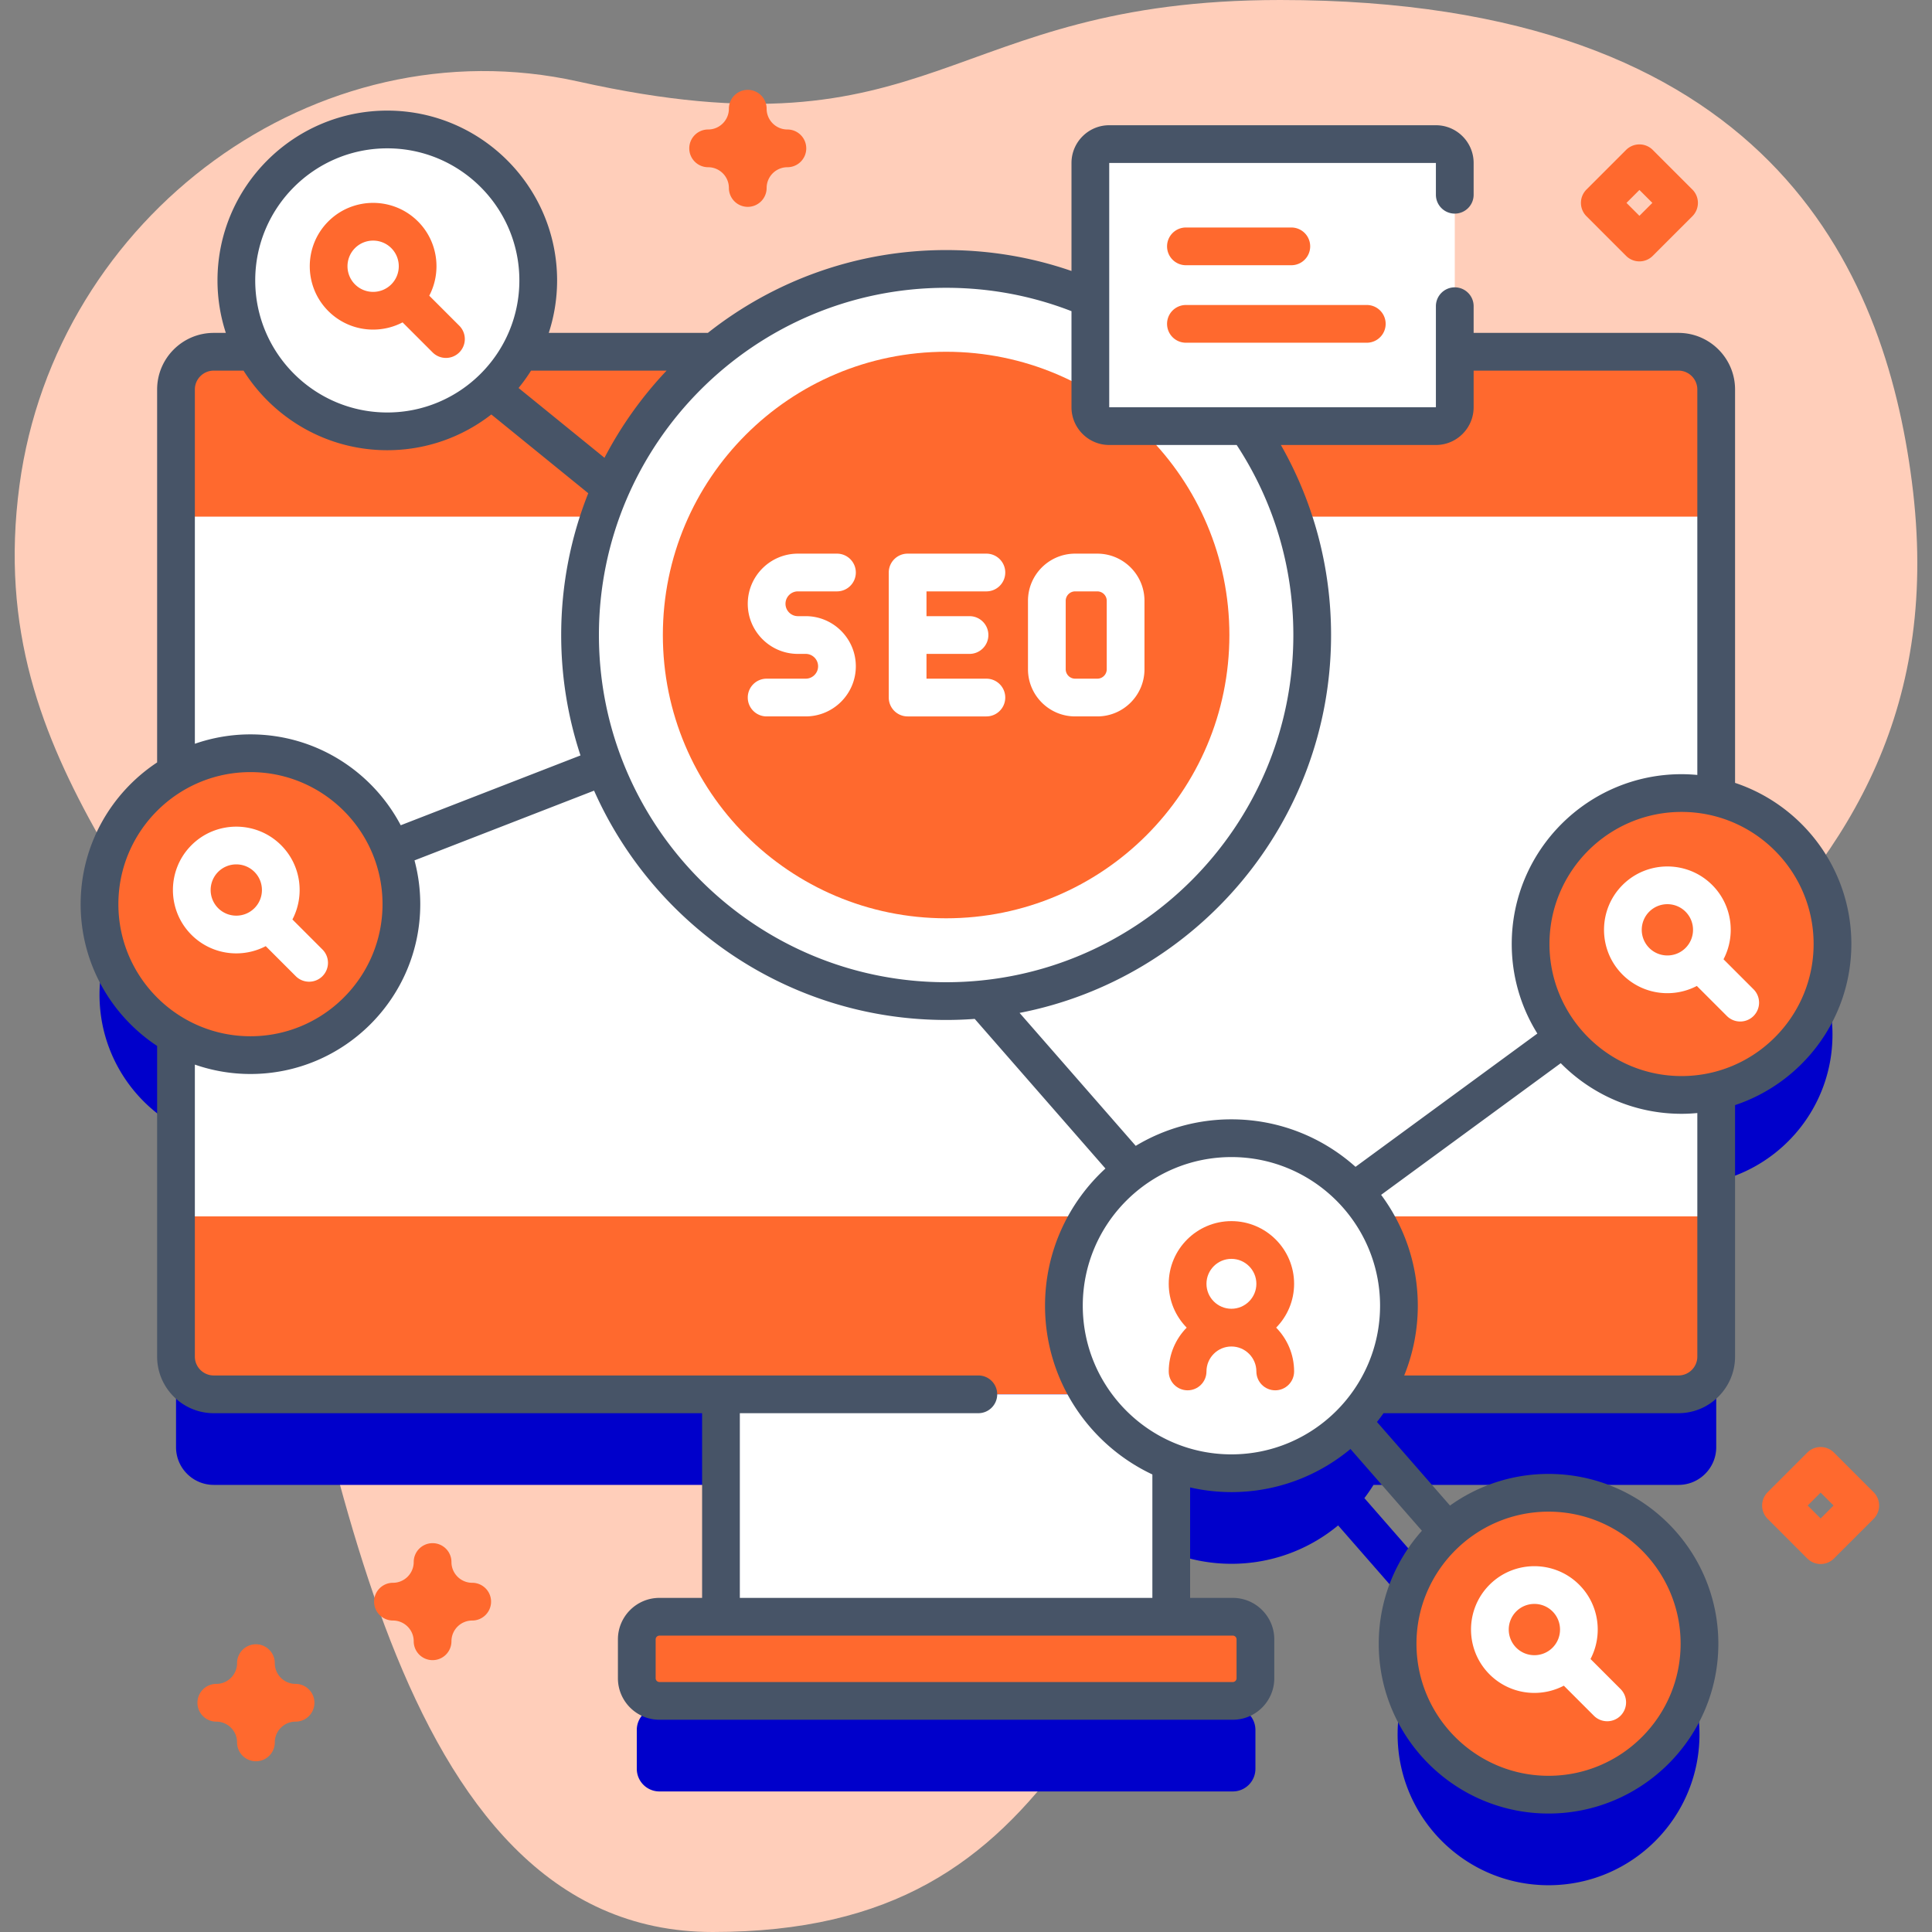
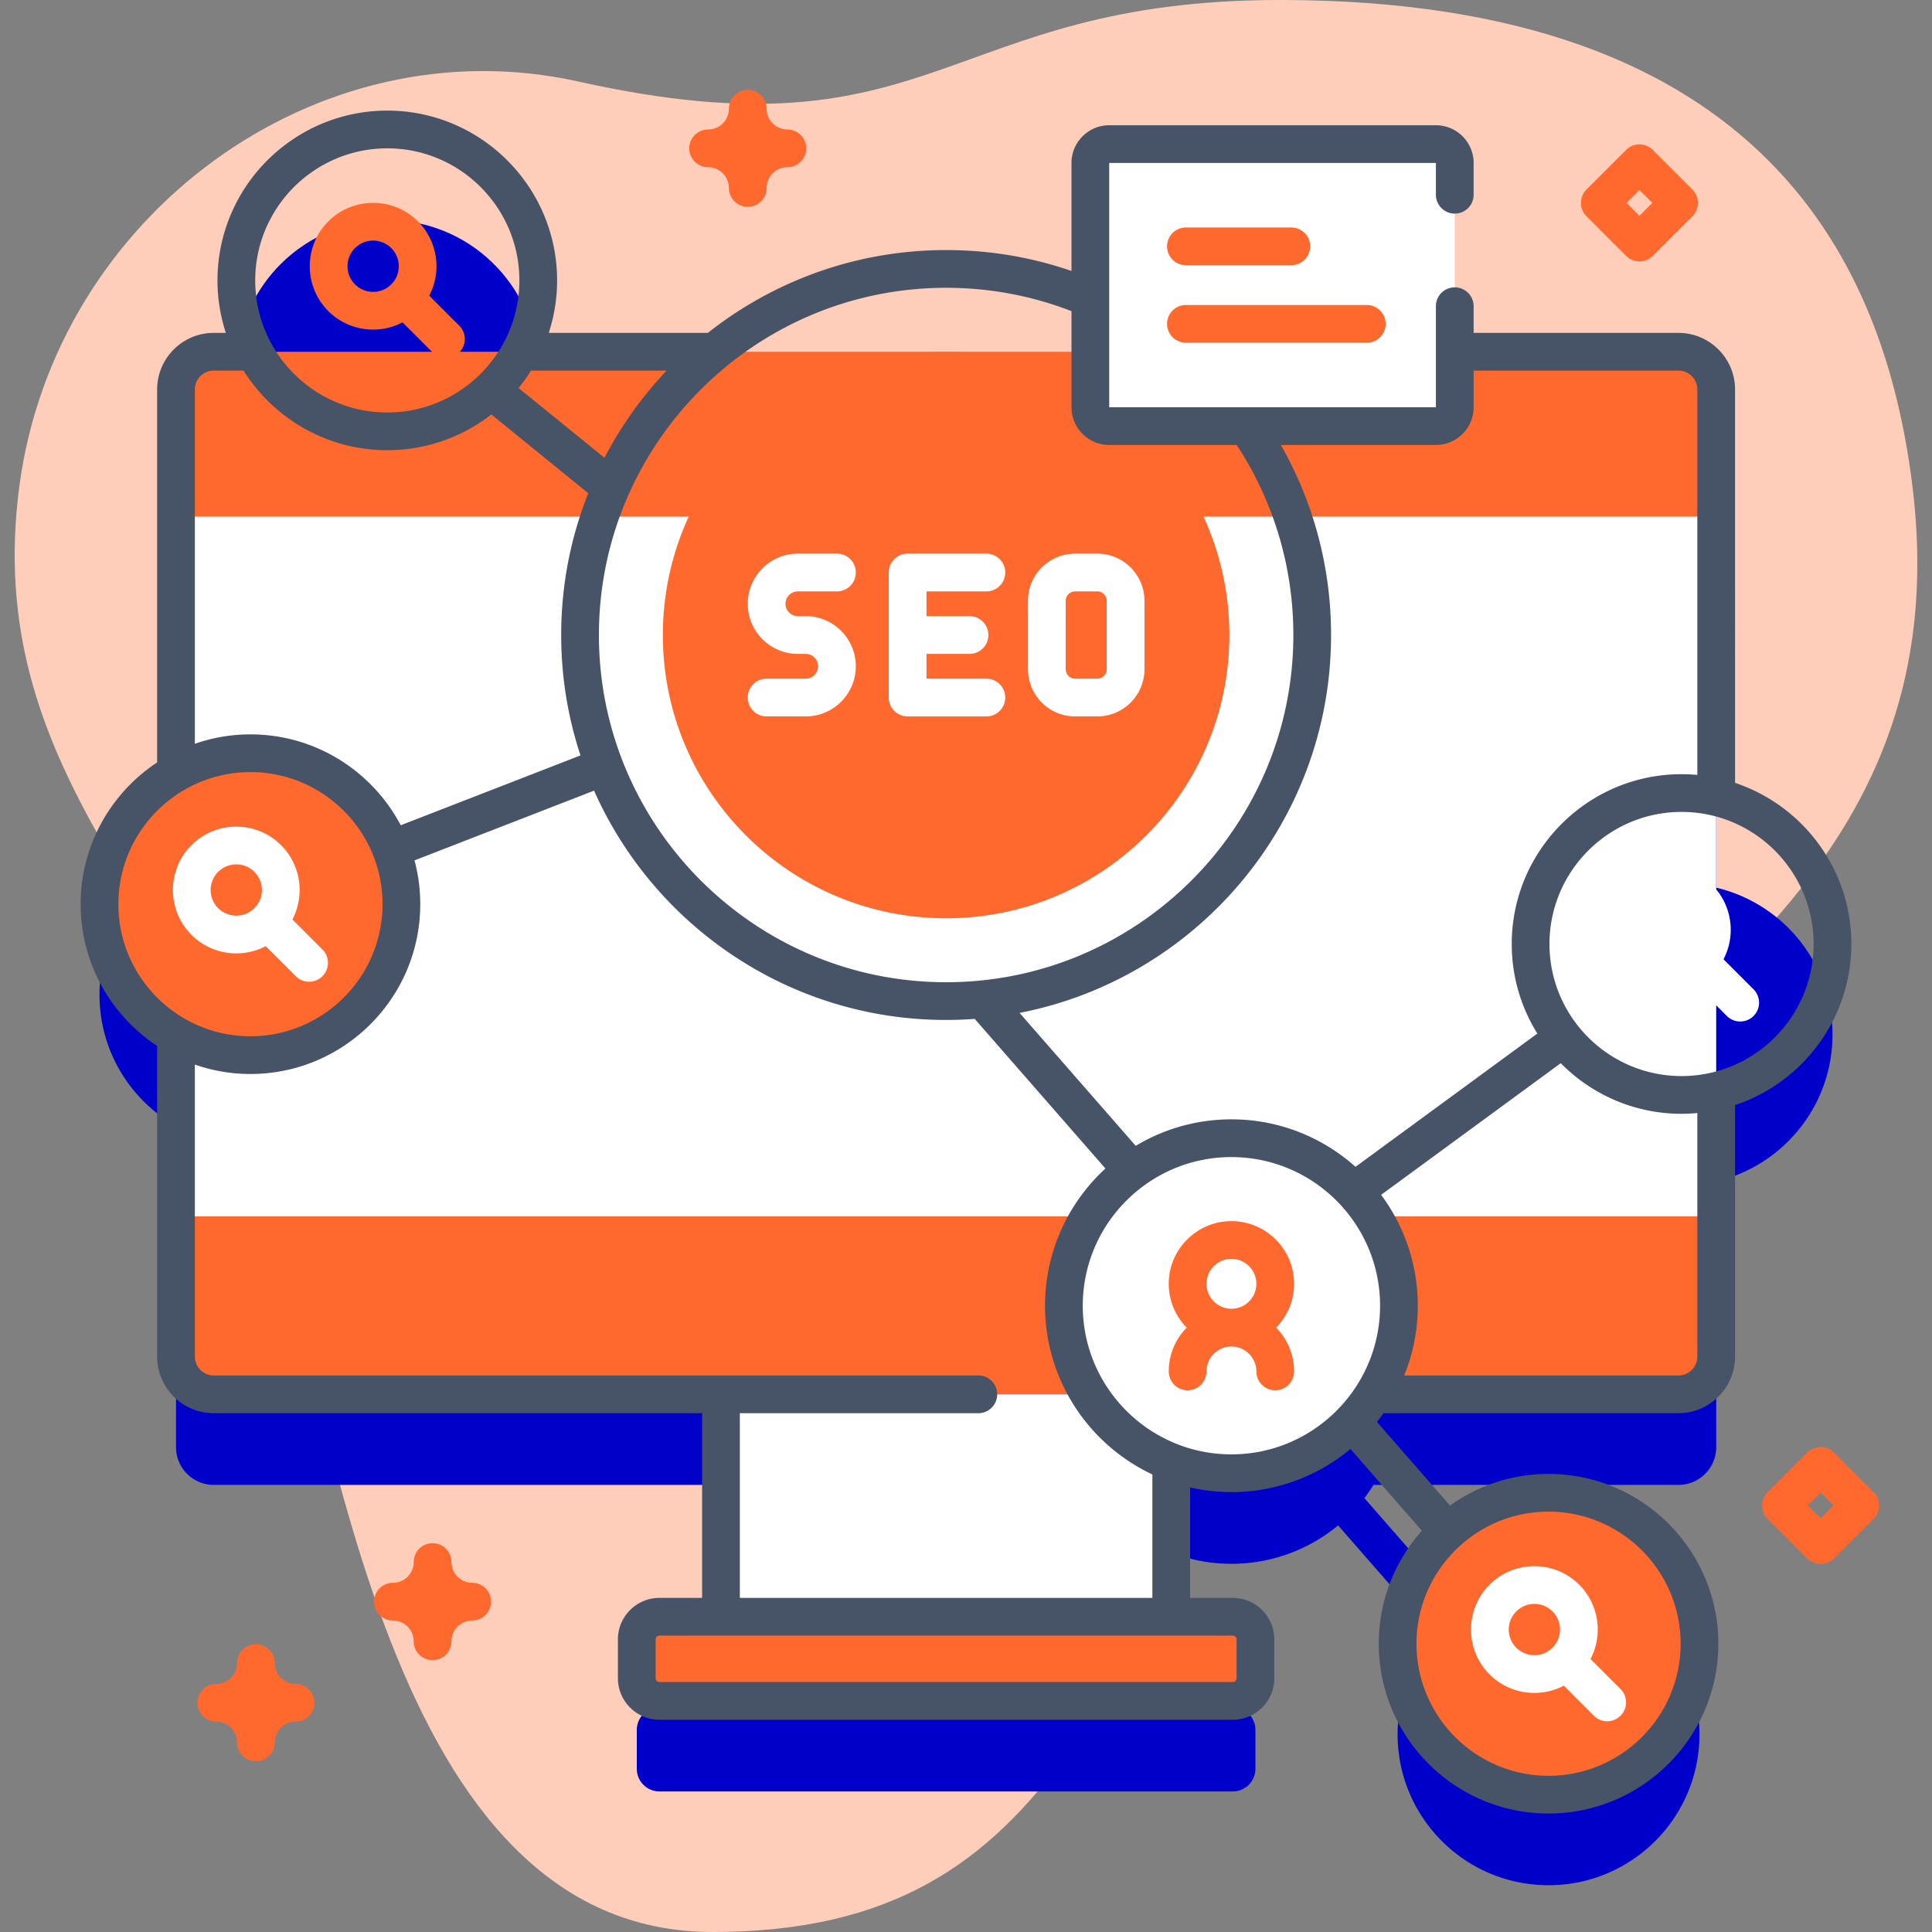
<svg xmlns="http://www.w3.org/2000/svg" width="512" height="512" x="0" y="0" viewBox="0 0 512 512" style="enable-background:new 0 0 512 512" xml:space="preserve" class="">
  <rect x="0" y="0" width="512" height="512" fill="#808080" stroke="none" />
  <g>
    <linearGradient id="a" x1="35.19" x2="424.906" y1="388.519" y2="-1.197" gradientUnits="userSpaceOnUse">
      <stop stop-opacity="1" stop-color="#ffceba" offset="0" />
      <stop stop-opacity="1" stop-color="#ffceba" offset="1" />
    </linearGradient>
    <path fill="url(#a)" d="M506.654 127.571C499.388 71.399 468.832 0 339.268 0c-89.477 0-90.686 42.86-185.991 21.61C83.824 6.125 14.766 57.209 5.166 128.571-5.19 205.555 50.497 240.846 68.575 305.437 88.076 375.109 102.082 512 188.852 512c95.678 0 100.618-74.035 162.591-155.271 59.629-78.166 170.626-109.984 155.211-229.158z" opacity="1" data-original="url(#a)" class="" />
    <path fill="#0000cb10" d="M485.627 274.167c0-18.926-13.149-34.771-30.807-38.926V127.22c0-5.52-4.48-10-10-10H312.185c-16.733-13.714-38.131-21.946-61.453-21.946-23.318 0-44.705 8.236-61.435 21.946h-51.413a39.778 39.778 0 0 0 4.754-18.909c0-22.091-17.909-40-40-40-22.092 0-40 17.909-40 40 0 6.841 1.72 13.278 4.747 18.909H56.65c-5.52 0-10 4.48-10 10v101.603c-12.106 6.877-20.278 19.878-20.278 34.795s8.172 27.918 20.278 34.795v85.097c0 5.52 4.48 10 10 10h134.416v58.946h-16.311a6 6 0 0 0-6 6v10.295a6 6 0 0 0 6 6h151.946a6 6 0 0 0 6-6v-10.295a6 6 0 0 0-6-6h-16.305v-40.995a44.263 44.263 0 0 0 15.943 2.961 44.209 44.209 0 0 0 28.278-10.172l25.512 29.201c-6.068 7.013-9.748 16.15-9.748 26.153 0 22.092 17.909 40 40 40s40-17.908 40-40c0-22.091-17.909-40-40-40a39.802 39.802 0 0 0-22.819 7.155l-25.985-29.742a44.622 44.622 0 0 0 2.422-3.506h80.821c5.52 0 10-4.48 10-10v-70.417c17.658-4.156 30.807-20.001 30.807-38.927z" opacity="1" data-original="#0000cb10" />
    <path fill="#ffffff" d="m454.81 322.35-5 5H51.64l-4.99-5V136.92l4.99-5h398.17l5 5z" opacity="1" data-original="#ffffff" />
    <path fill="#ff692e" d="M454.811 103.22v33.7H46.641v-33.7c0-5.52 4.48-10 10-10h388.17c5.52 0 10 4.48 10 10zM454.811 322.35v37.16c0 5.52-4.48 10-10 10H56.641c-5.52 0-10-4.48-10-10v-37.16z" opacity="1" data-original="#6582fd" class="" />
-     <path fill="#ffffff" d="M191.061 369.51h119.33v58.94h-119.33z" opacity="1" data-original="#ffffff" />
+     <path fill="#ffffff" d="M191.061 369.51h119.33v58.94h-119.33" opacity="1" data-original="#ffffff" />
    <path fill="#ff692e" d="M326.701 450.751H174.755a6 6 0 0 1-6-6v-10.295a6 6 0 0 1 6-6h151.946a6 6 0 0 1 6 6v10.295a6 6 0 0 1-6 6z" opacity="1" data-original="#6582fd" class="" />
-     <circle cx="250.731" cy="168.289" r="97.015" fill="#ffffff" opacity="1" data-original="#ffffff" />
    <circle cx="250.731" cy="168.289" r="75.068" fill="#ff692e" opacity="1" data-original="#6582fd" class="" />
    <g fill="#fff">
      <path d="M261.403 156.722c2.762 0 5-2.238 5-5s-2.238-5-5-5H240.53a5 5 0 0 0-5 5v33.135a5 5 0 0 0 5 5h20.873c2.762 0 5-2.238 5-5s-2.238-5-5-5H245.53v-6.567h11.4c2.762 0 5-2.238 5-5s-2.238-5-5-5h-11.4v-6.567h15.873zM290.8 146.722h-5.877c-6.892 0-12.498 5.606-12.498 12.498v18.139c0 6.892 5.606 12.498 12.498 12.498h5.877c6.892 0 12.498-5.606 12.498-12.498V159.22c0-6.892-5.607-12.498-12.498-12.498zm2.498 30.636a2.501 2.501 0 0 1-2.498 2.498h-5.877a2.501 2.501 0 0 1-2.498-2.498V159.22a2.501 2.501 0 0 1 2.498-2.498h5.877a2.501 2.501 0 0 1 2.498 2.498zM211.448 156.722h10.355c2.762 0 5-2.238 5-5s-2.238-5-5-5h-10.355c-7.324 0-13.283 5.959-13.283 13.284 0 7.324 5.959 13.283 13.283 13.283h2.071c1.811 0 3.284 1.474 3.284 3.284s-1.474 3.283-3.284 3.283h-10.354c-2.762 0-5 2.238-5 5s2.238 5 5 5h10.354c7.325 0 13.284-5.959 13.284-13.283 0-7.325-5.959-13.284-13.284-13.284h-2.071c-1.811 0-3.283-1.473-3.283-3.283s1.473-3.284 3.283-3.284z" fill="#ffffff" opacity="1" data-original="#ffffff" />
    </g>
-     <circle cx="445.627" cy="250.167" r="40" fill="#ff692e" opacity="1" data-original="#6582fd" class="" />
    <path fill="#ffffff" d="m464.707 262.175-7.958-7.958c3.32-6.337 2.321-14.364-2.998-19.683-6.55-6.549-17.206-6.549-23.756 0-6.549 6.549-6.549 17.207 0 23.756a16.749 16.749 0 0 0 11.878 4.912 16.82 16.82 0 0 0 7.805-1.914l7.958 7.958c.977.976 2.256 1.464 3.536 1.464s2.559-.488 3.536-1.464a5.002 5.002 0 0 0-.001-7.071zm-27.64-10.956a6.806 6.806 0 0 1 0-9.613c1.325-1.325 3.066-1.988 4.807-1.988s3.481.663 4.807 1.988c2.65 2.65 2.65 6.963 0 9.613s-6.964 2.651-9.614 0z" opacity="1" data-original="#ffffff" />
    <circle cx="410.381" cy="435.603" r="40" fill="#ff692e" opacity="1" data-original="#6582fd" class="" />
    <path fill="#ffffff" d="m429.461 447.611-7.958-7.958c3.32-6.337 2.321-14.364-2.998-19.683-6.55-6.549-17.206-6.549-23.756 0-6.549 6.549-6.549 17.207 0 23.756a16.749 16.749 0 0 0 11.878 4.912 16.82 16.82 0 0 0 7.805-1.914l7.958 7.958c.977.976 2.256 1.464 3.536 1.464s2.559-.488 3.536-1.464a5.002 5.002 0 0 0-.001-7.071zm-27.64-10.955a6.806 6.806 0 0 1 0-9.613c1.325-1.325 3.066-1.988 4.807-1.988s3.481.663 4.807 1.988c2.65 2.65 2.65 6.963 0 9.613s-6.964 2.65-9.614 0z" opacity="1" data-original="#ffffff" />
    <circle cx="66.373" cy="239.618" r="40" fill="#ff692e" opacity="1" data-original="#6582fd" class="" />
    <path fill="#ffffff" d="m85.452 251.626-7.958-7.958c3.32-6.337 2.321-14.364-2.998-19.683-6.55-6.549-17.206-6.549-23.756 0-6.549 6.549-6.549 17.207 0 23.756a16.749 16.749 0 0 0 11.878 4.912 16.82 16.82 0 0 0 7.805-1.914l7.958 7.958c.977.976 2.256 1.464 3.536 1.464s2.559-.488 3.536-1.464a5 5 0 0 0-.001-7.071zm-27.64-10.955a6.806 6.806 0 0 1 0-9.613c1.325-1.325 3.066-1.988 4.807-1.988s3.481.663 4.807 1.988c2.65 2.65 2.65 6.963 0 9.613s-6.964 2.65-9.614 0z" opacity="1" data-original="#ffffff" />
-     <circle cx="102.638" cy="74.311" r="40" fill="#ffffff" opacity="1" data-original="#ffffff" />
    <path fill="#ff692e" d="m121.717 86.319-7.958-7.958c3.32-6.337 2.321-14.364-2.998-19.683-6.55-6.549-17.206-6.549-23.756 0-6.549 6.549-6.549 17.207 0 23.756a16.749 16.749 0 0 0 11.878 4.912 16.82 16.82 0 0 0 7.805-1.914l7.958 7.958c.977.976 2.256 1.464 3.536 1.464s2.559-.488 3.536-1.464a5 5 0 0 0-.001-7.071zm-27.64-10.956a6.806 6.806 0 0 1 0-9.613c1.325-1.325 3.066-1.988 4.807-1.988s3.481.663 4.807 1.988c2.65 2.65 2.65 6.963 0 9.613s-6.963 2.651-9.614 0z" opacity="1" data-original="#6582fd" class="" />
    <circle cx="326.339" cy="346.029" r="44.393" fill="#ffffff" opacity="1" data-original="#ffffff" />
    <path fill="#ff692e" d="M342.952 340.222c0-9.16-7.453-16.613-16.613-16.613s-16.613 7.453-16.613 16.613c0 4.518 1.818 8.615 4.755 11.613-2.937 2.998-4.755 7.095-4.755 11.613 0 2.762 2.238 5 5 5s5-2.238 5-5c0-3.646 2.967-6.613 6.613-6.613s6.613 2.967 6.613 6.613c0 2.762 2.238 5 5 5s5-2.238 5-5c0-4.518-1.818-8.615-4.755-11.613 2.937-2.998 4.755-7.095 4.755-11.613zm-16.613-6.613c3.646 0 6.613 2.967 6.613 6.613s-2.967 6.613-6.613 6.613-6.613-2.967-6.613-6.613 2.966-6.613 6.613-6.613z" opacity="1" data-original="#6582fd" class="" />
    <path fill="#ffffff" d="M380.528 112.925h-86.572a5 5 0 0 1-5-5V43.189a5 5 0 0 1 5-5h86.572a5 5 0 0 1 5 5v64.736a5 5 0 0 1-5 5z" opacity="1" data-original="#ffffff" />
    <path fill="#475467" d="M490.627 250.167c0-19.858-12.935-36.741-30.817-42.697V103.22c0-8.271-6.729-15-15-15h-54.281v-7.072c0-2.762-2.238-5-5-5s-5 2.238-5 5v26.777h-86.573V43.189h86.573v8.42c0 2.762 2.238 5 5 5s5-2.238 5-5v-8.42c0-5.514-4.486-10-10-10h-86.573c-5.514 0-10 4.486-10 10v28.62c-10.649-3.677-21.792-5.539-33.225-5.539-23.823 0-45.763 8.212-63.144 21.95h-42.159a44.816 44.816 0 0 0 2.21-13.909c0-24.813-20.187-45-45-45s-45 20.187-45 45c0 4.854.782 9.526 2.21 13.909H56.64c-8.271 0-15 6.729-15 15v98.832c-12.198 8.058-20.267 21.885-20.267 37.567s8.068 29.509 20.267 37.567v82.325c0 8.271 6.729 15 15 15h129.425v48.946h-11.31c-6.065 0-11 4.935-11 11v10.295c0 6.065 4.935 11 11 11h151.946c6.065 0 11-4.935 11-11v-10.295c0-6.065-4.935-11-11-11h-11.309v-29.272a49.317 49.317 0 0 0 10.946 1.238c11.988 0 22.989-4.296 31.552-11.425l18.931 21.668c-7.109 7.96-11.441 18.451-11.441 29.938 0 24.813 20.187 45 45 45s45-20.187 45-45-20.187-45-45-45c-9.731 0-18.743 3.115-26.112 8.385L364.91 376.83a50.041 50.041 0 0 0 1.746-2.321h78.154c8.271 0 15-6.729 15-15v-66.646c17.882-5.955 30.817-22.838 30.817-42.696zM390.528 107.925V98.22h54.281c2.757 0 5 2.243 5 5v102.149a45.188 45.188 0 0 0-4.183-.201c-24.813 0-45 20.187-45 45a44.72 44.72 0 0 0 6.79 23.732l-48.188 35.322c-8.741-7.819-20.268-12.585-32.891-12.585a49.086 49.086 0 0 0-25.356 7.025l-30.782-35.232c46.972-9.114 82.549-50.547 82.549-100.138 0-17.836-4.584-35.066-13.301-50.365h41.08c5.515-.002 10.001-4.489 10.001-10.002zM283.955 82.462v25.463c0 5.514 4.486 10 10 10h33.779c9.825 14.973 15.016 32.325 15.016 50.365 0 50.734-41.28 92.01-92.02 92.01-50.735 0-92.011-41.275-92.011-92.01 0-50.74 41.275-92.021 92.011-92.021 11.489.001 22.648 2.087 33.225 6.193zM176.657 98.22a102.543 102.543 0 0 0-16.463 23.101l-22.768-18.5a45.243 45.243 0 0 0 3.307-4.6h35.924zm-74.019-58.909c19.299 0 35 15.701 35 35s-15.701 35-35 35-35-15.701-35-35 15.701-35 35-35zM51.64 103.22c0-2.757 2.243-5 5-5h7.902c7.972 12.657 22.064 21.091 38.096 21.091 10.382 0 19.946-3.543 27.568-9.471l25.686 20.871c-4.626 11.635-7.172 24.315-7.172 37.579 0 11.139 1.801 21.865 5.116 31.907L106.198 218.7c-7.544-14.304-22.56-24.082-39.824-24.082a44.77 44.77 0 0 0-14.733 2.49V103.22zM31.373 239.618c0-19.299 15.701-35 35-35s35 15.701 35 35-15.701 35-35 35-35-15.701-35-35zm296.328 194.838v10.295a1 1 0 0 1-1 1H174.755a1 1 0 0 1-1-1v-10.295a1 1 0 0 1 1-1h151.946a1 1 0 0 1 1 1zm-22.308-11H196.064V374.51h63.205c2.762 0 5-2.238 5-5s-2.238-5-5-5H56.64c-2.757 0-5-2.243-5-5v-77.381a44.78 44.78 0 0 0 14.733 2.49c24.813 0 45-20.187 45-45 0-4.013-.535-7.902-1.526-11.607l47.589-18.483c15.87 35.763 51.714 60.772 93.294 60.772 2.549 0 5.077-.097 7.58-.282l34.641 39.649c-9.831 9.035-16.006 21.989-16.006 36.362 0 19.75 11.657 36.821 28.447 44.718v32.708zm20.946-38.034c-21.722 0-39.394-17.672-39.394-39.393 0-21.722 17.672-39.394 39.394-39.394 21.721 0 39.393 17.672 39.393 39.394-.001 21.721-17.672 39.393-39.393 39.393zm119.042 50.182c0 19.299-15.701 35-35 35s-35-15.701-35-35 15.701-35 35-35 35 15.701 35 35zm4.429-76.094c0 2.757-2.243 5-5 5h-72.679a49.111 49.111 0 0 0 3.6-18.48c0-10.998-3.616-21.166-9.718-29.383l47.601-34.891c8.165 8.273 19.498 13.413 32.013 13.413 1.411 0 2.804-.074 4.183-.201zm-4.183-74.343c-19.299 0-35-15.701-35-35s15.701-35 35-35 35 15.701 35 35-15.701 35-35 35z" opacity="1" data-original="#0000cb" class="" />
    <path fill="#ff692e" d="M309.283 85.826a5 5 0 0 0 5 5h47.931a5 5 0 0 0 0-10h-47.931a5 5 0 0 0-5 5zM309.283 65.289a5 5 0 0 0 5 5h27.931a5 5 0 0 0 0-10h-27.931a5 5 0 0 0-5 5zM114.638 439.956a5 5 0 0 1-5-5c0-3.032-2.468-5.5-5.5-5.5-2.762 0-5-2.238-5-5s2.238-5 5-5c3.032 0 5.5-2.468 5.5-5.5 0-2.762 2.238-5 5-5s5 2.238 5 5c0 3.032 2.468 5.5 5.5 5.5 2.762 0 5 2.238 5 5s-2.238 5-5 5a5.507 5.507 0 0 0-5.5 5.5 5 5 0 0 1-5 5zM198.165 54.816a5 5 0 0 1-5-5c0-3.032-2.468-5.5-5.5-5.5-2.762 0-5-2.238-5-5s2.238-5 5-5c3.032 0 5.5-2.468 5.5-5.5 0-2.762 2.238-5 5-5s5 2.238 5 5c0 3.032 2.468 5.5 5.5 5.5 2.762 0 5 2.238 5 5s-2.238 5-5 5a5.507 5.507 0 0 0-5.5 5.5 5 5 0 0 1-5 5zM67.824 466.751a5 5 0 0 1-5-5c0-3.032-2.468-5.5-5.5-5.5-2.762 0-5-2.238-5-5s2.238-5 5-5c3.032 0 5.5-2.468 5.5-5.5 0-2.762 2.238-5 5-5s5 2.238 5 5c0 3.032 2.468 5.5 5.5 5.5 2.762 0 5 2.238 5 5s-2.238 5-5 5a5.507 5.507 0 0 0-5.5 5.5 5 5 0 0 1-5 5zM434.464 69.268a4.98 4.98 0 0 1-3.535-1.465l-10.5-10.5a4.998 4.998 0 0 1 0-7.07l10.5-10.5a4.998 4.998 0 0 1 7.07 0l10.5 10.5a4.998 4.998 0 0 1 0 7.07l-10.5 10.5a4.986 4.986 0 0 1-3.535 1.465zm-3.429-15.5 3.429 3.429 3.429-3.429-3.429-3.429zM482.485 414.48a4.98 4.98 0 0 1-3.535-1.465l-10.5-10.5a4.998 4.998 0 0 1 0-7.07l10.5-10.5a4.998 4.998 0 0 1 7.07 0l10.5 10.5a4.998 4.998 0 0 1 0 7.07l-10.5 10.5a4.978 4.978 0 0 1-3.535 1.465zm-3.428-15.5 3.429 3.429 3.429-3.429-3.429-3.429z" opacity="1" data-original="#6582fd" class="" />
  </g>
</svg>